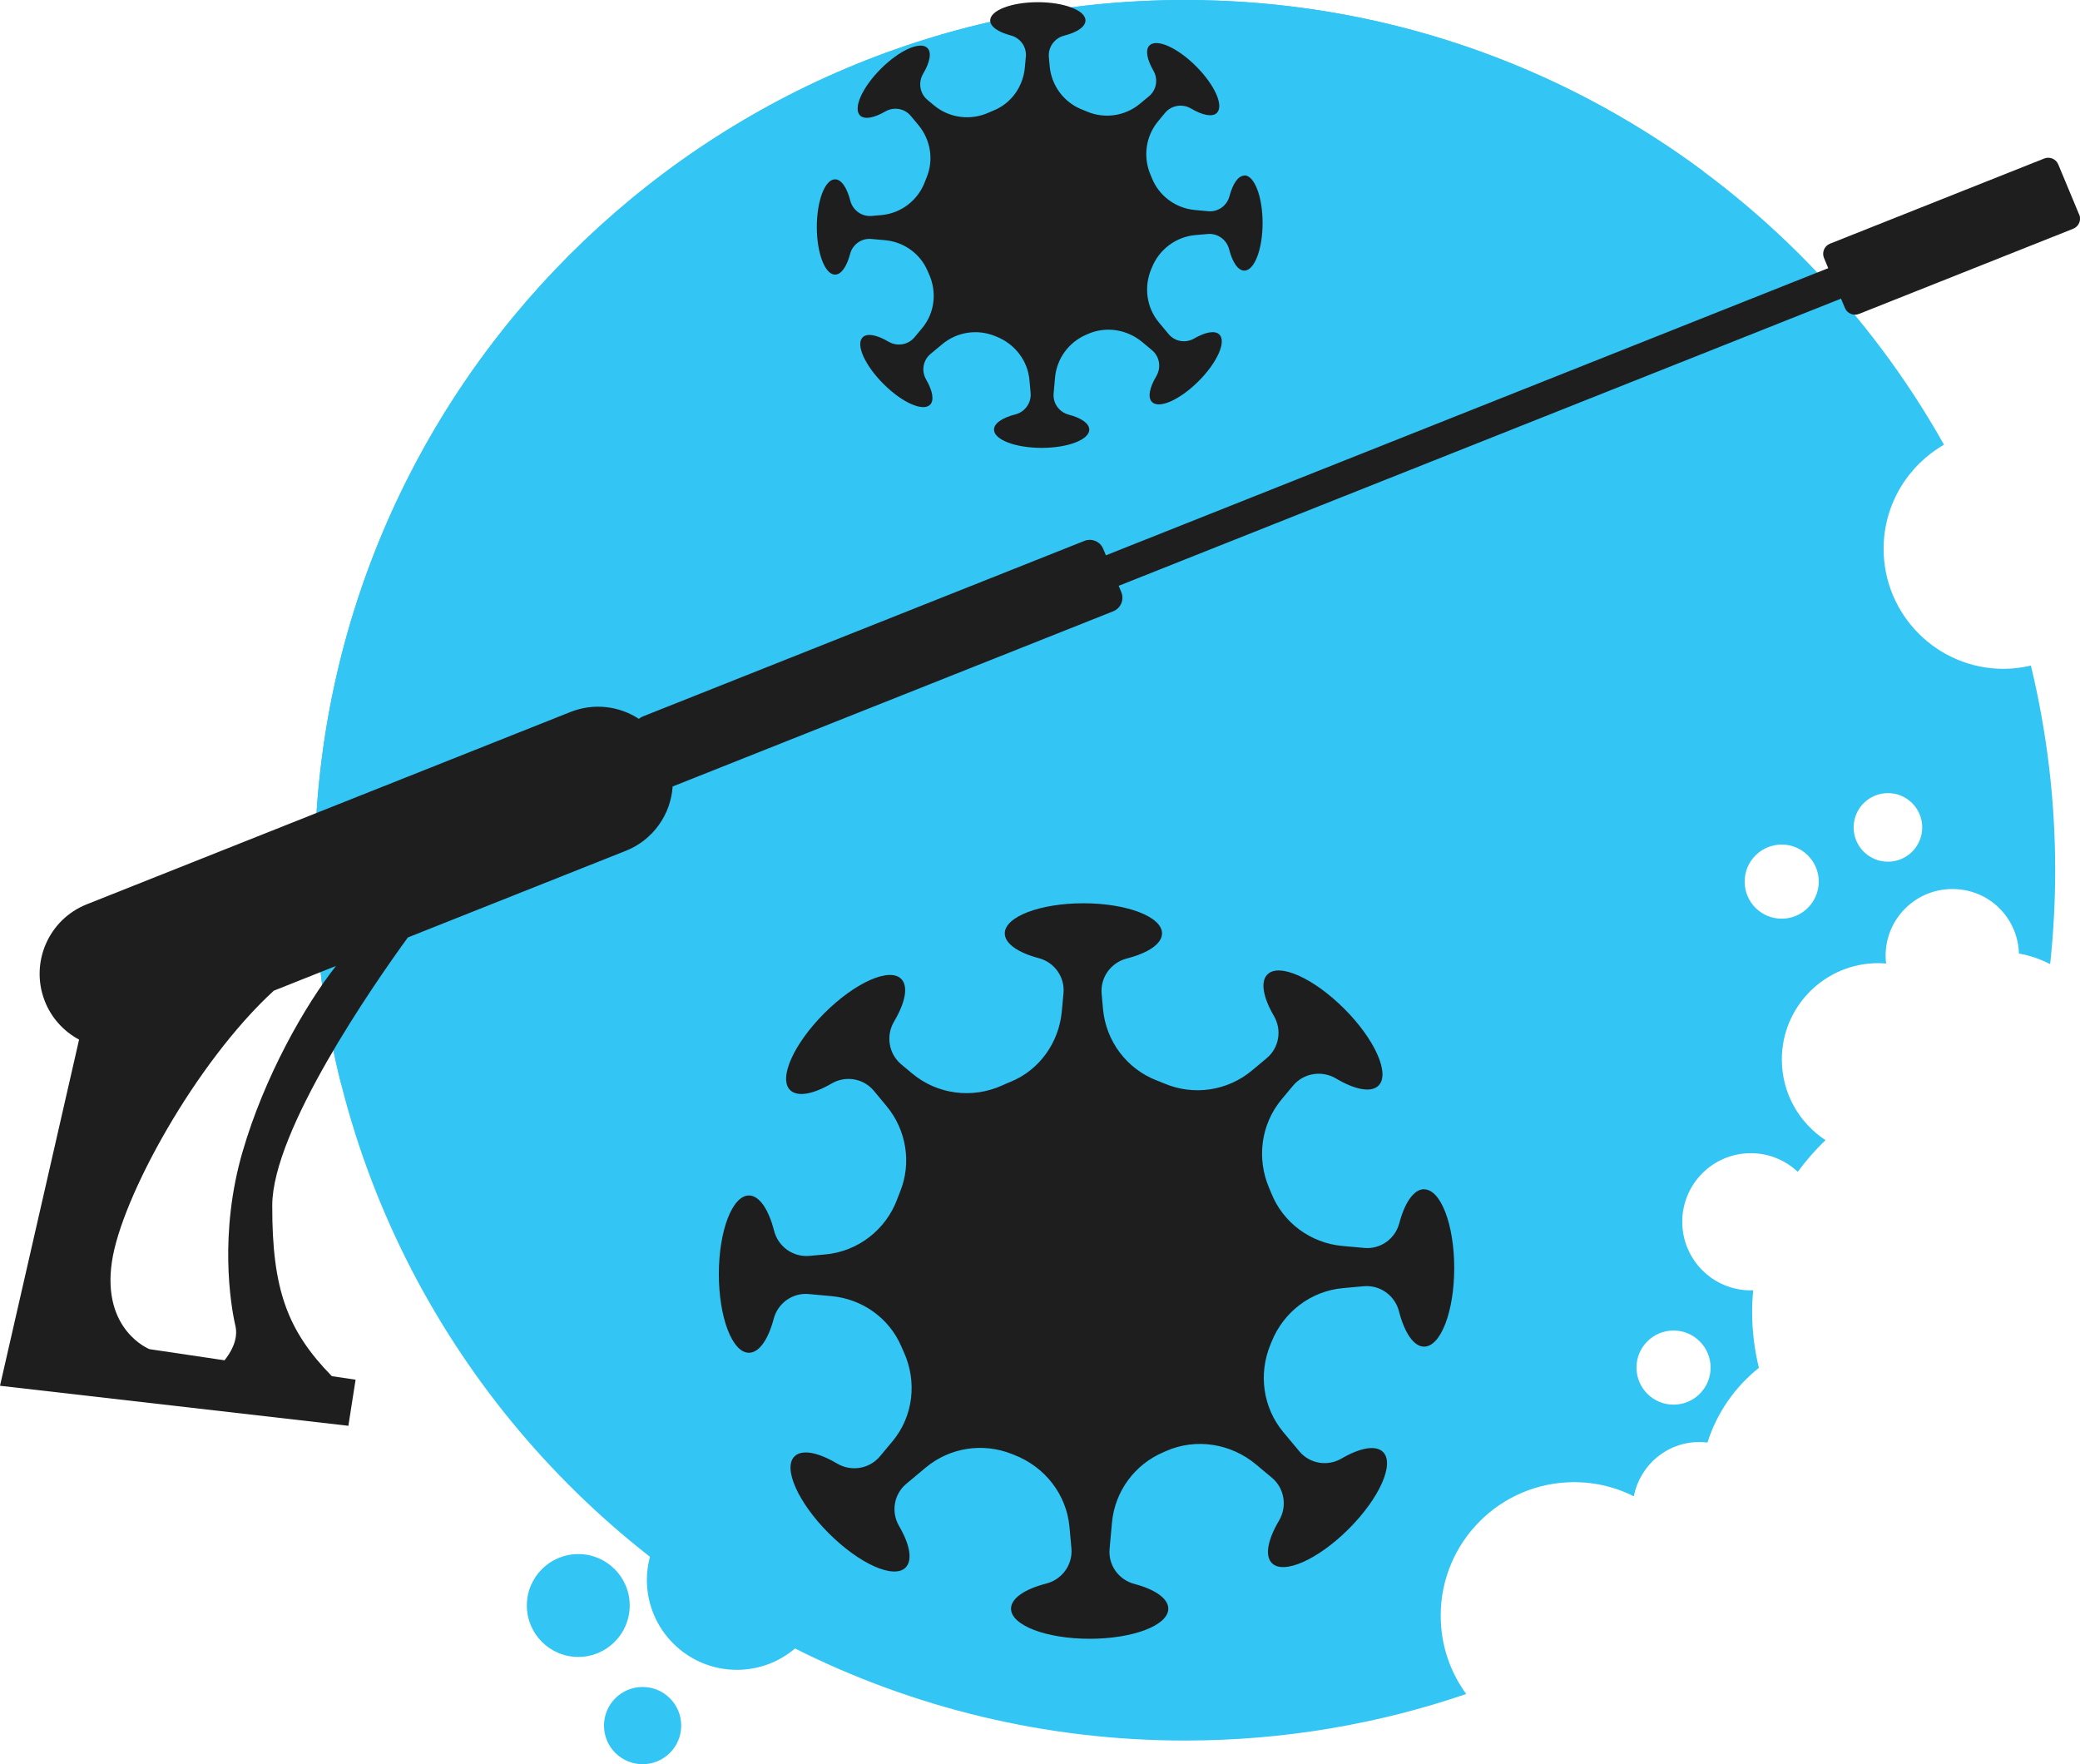
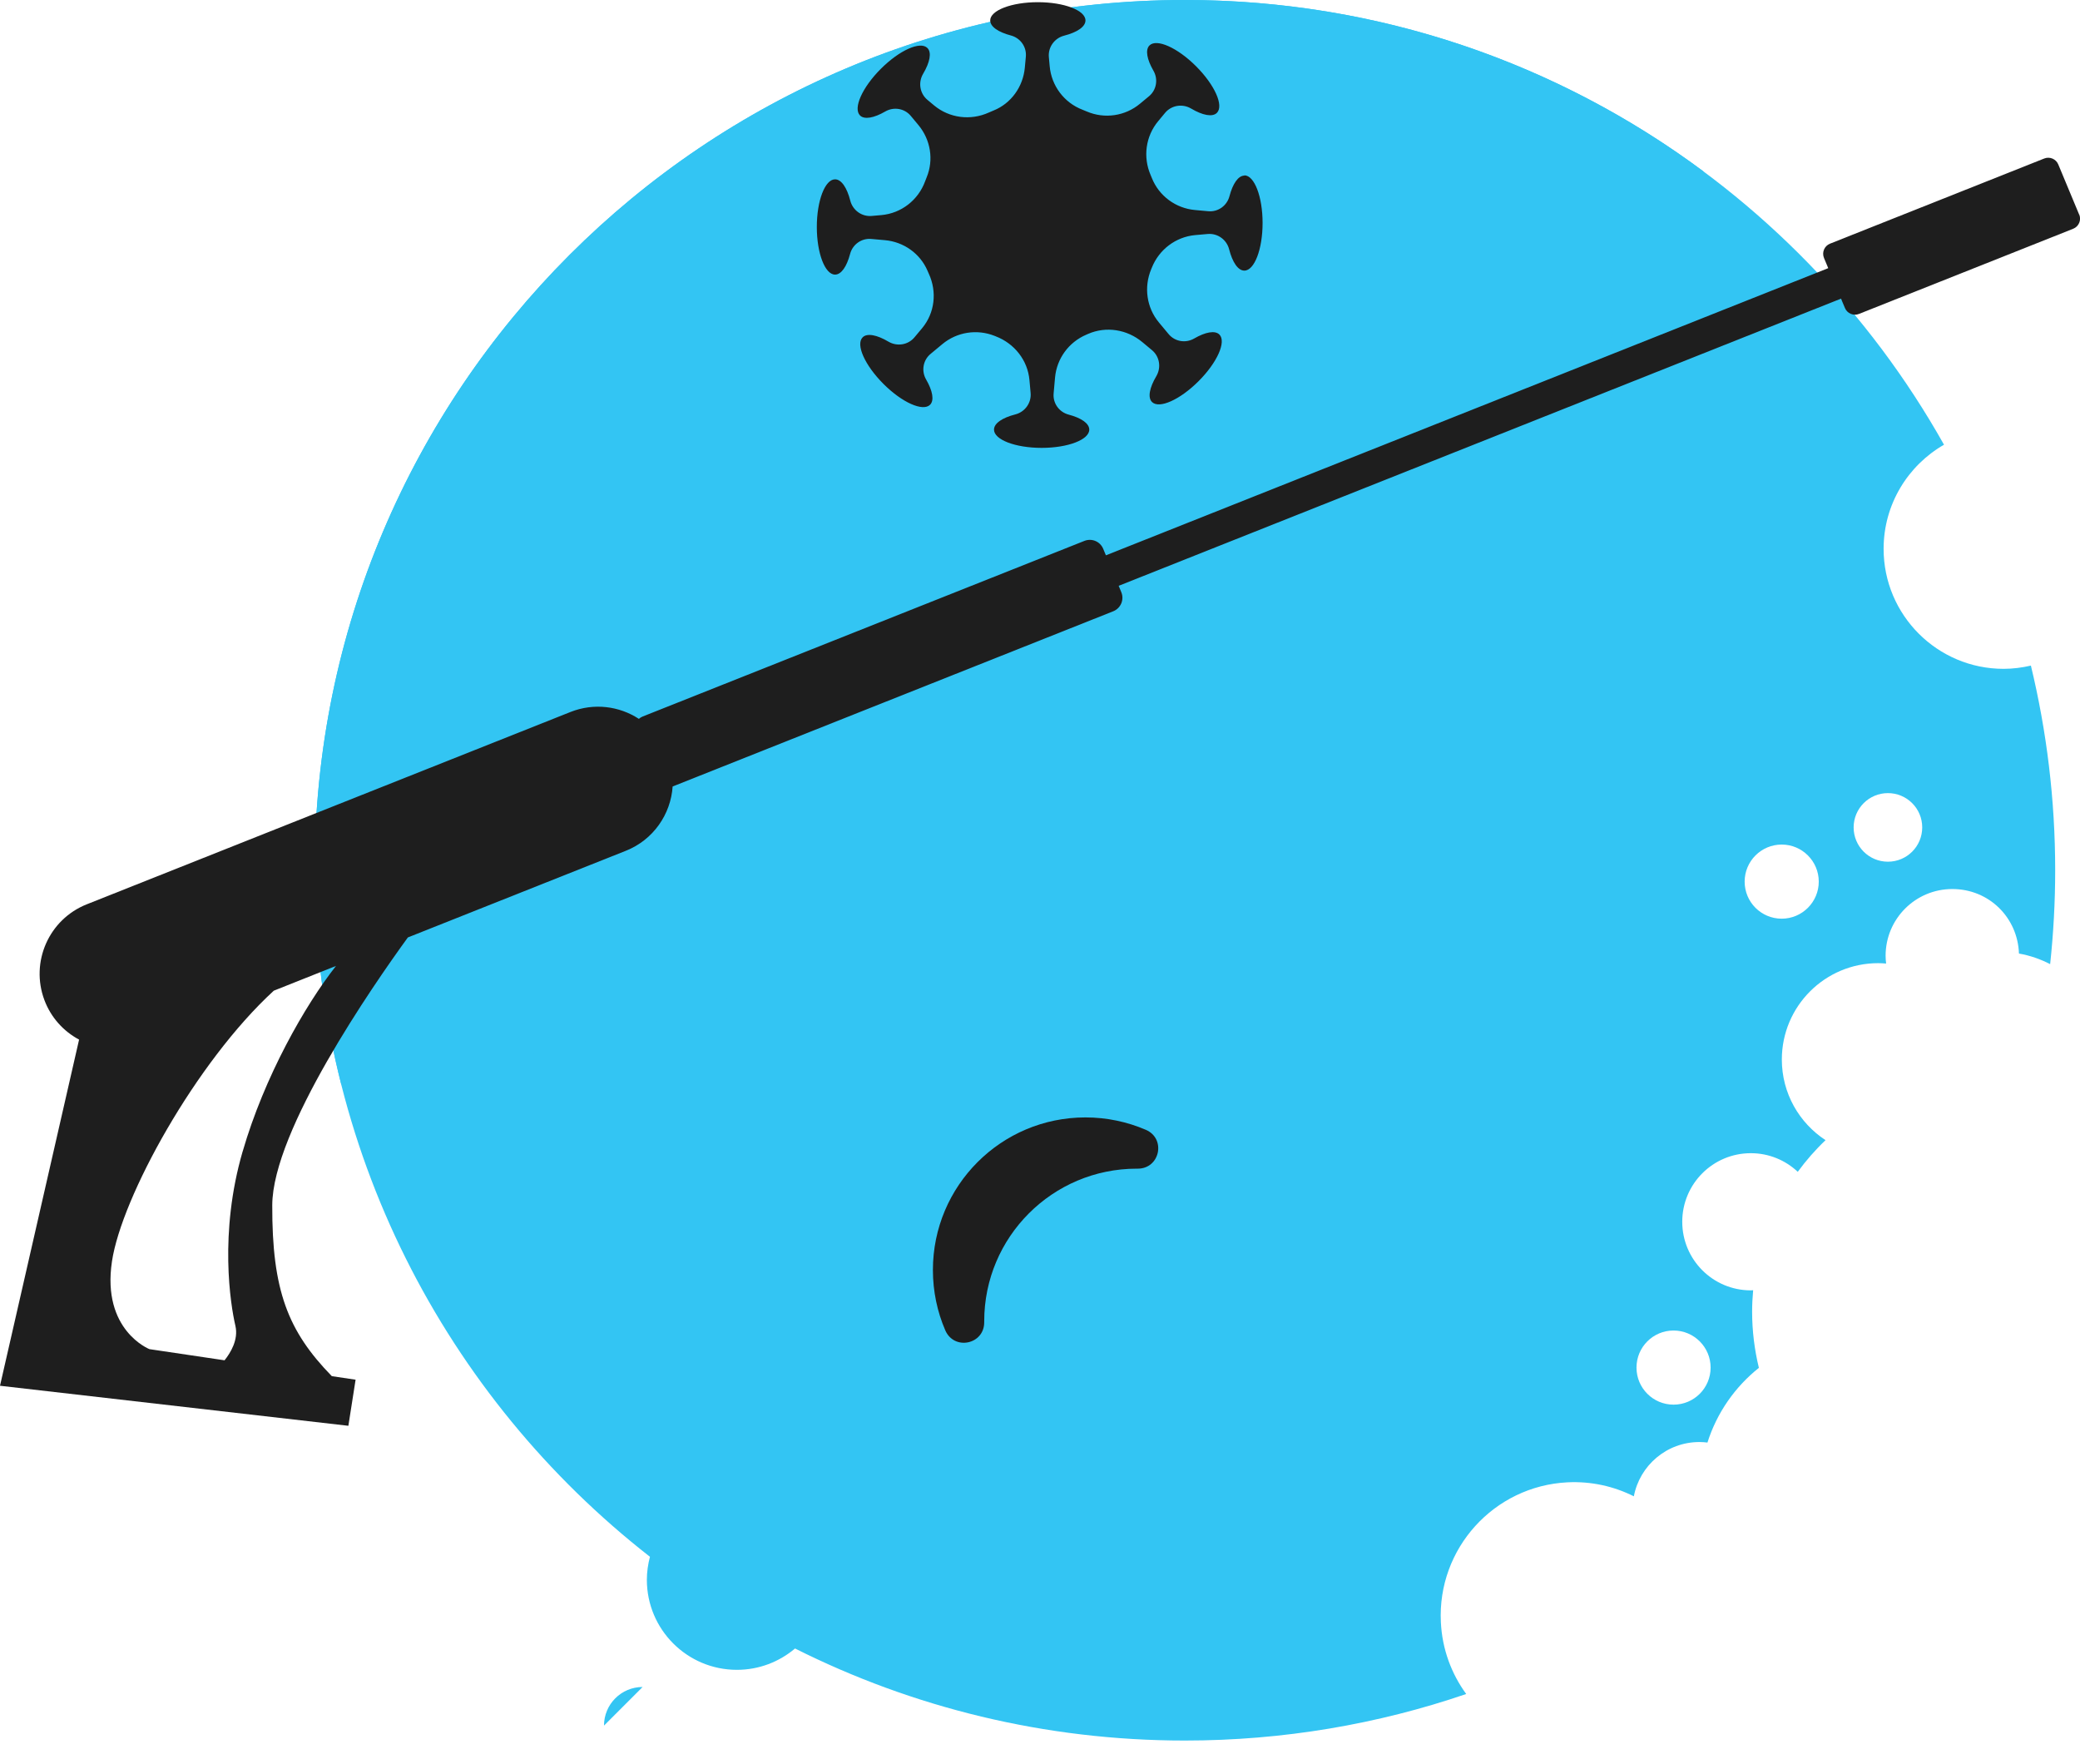
<svg xmlns="http://www.w3.org/2000/svg" viewBox="0 0 322.71 273.68">
  <defs>
    <style>
      .cls-1 {
        fill: #1e1e1e;
      }

      .cls-2 {
        isolation: isolate;
      }

      .cls-3, .cls-4 {
        fill: #33c5f3;
      }

      .cls-4 {
        mix-blend-mode: screen;
      }
    </style>
  </defs>
  <g class="cls-2">
    <g id="Layer_1">
      <g>
        <g>
          <path class="cls-3" d="M315.08,103.26c-1.36.31-2.76.5-4.22.5-10.28,0-18.62-8.34-18.62-18.62,0-6.91,3.78-12.94,9.37-16.15C278.49,27.82,234.41,0,183.83,0,109.27,0,48.82,60.45,48.82,135.01c0,43.27,20.36,81.79,52.02,106.5-.3,1.14-.48,2.34-.48,3.57,0,7.71,6.25,13.97,13.97,13.97,3.44,0,6.58-1.25,9.02-3.31,18.2,9.13,38.74,14.28,60.48,14.28,15.27,0,29.96-2.54,43.65-7.22-2.29-3.14-3.73-6.96-3.93-11.13-.57-11.42,8.23-21.14,19.65-21.71,3.69-.18,7.2.62,10.29,2.17.91-4.79,5.11-8.42,10.17-8.42.43,0,.84.03,1.25.08,1.46-4.62,4.28-8.64,7.98-11.59-.68-2.8-1.05-5.72-1.05-8.72,0-1.12.06-2.22.16-3.32-.12,0-.24.02-.36.02-5.88,0-10.64-4.76-10.64-10.64s4.76-10.64,10.64-10.64c2.82,0,5.38,1.1,7.28,2.89,1.29-1.76,2.73-3.41,4.31-4.91-4.08-2.67-6.78-7.27-6.78-12.51,0-8.26,6.69-14.95,14.95-14.95.41,0,.82.03,1.23.06-.05-.4-.08-.8-.08-1.21,0-5.72,4.63-10.35,10.35-10.35s10.15,4.45,10.34,10.01c1.72.3,3.34.87,4.84,1.64.51-4.78.78-9.64.78-14.56,0-10.94-1.31-21.57-3.77-31.76ZM265.4,212.16c0,3.18-2.57,5.75-5.75,5.75s-5.75-2.57-5.75-5.75,2.57-5.75,5.75-5.75,5.75,2.58,5.75,5.75ZM276.43,142.52c-3.18,0-5.75-2.57-5.75-5.75s2.58-5.75,5.75-5.75,5.75,2.58,5.75,5.75-2.58,5.75-5.75,5.75ZM292.91,133.68c-2.94,0-5.32-2.38-5.32-5.32s2.38-5.32,5.32-5.32,5.32,2.38,5.32,5.32-2.38,5.32-5.32,5.32Z" />
-           <path class="cls-3" d="M99.7,261.71c-3.31,0-5.99,2.68-5.99,5.99s2.68,5.99,5.99,5.99,5.99-2.68,5.99-5.99-2.68-5.99-5.99-5.99Z" />
-           <circle class="cls-3" cx="89.72" cy="249.07" r="7.98" />
+           <path class="cls-3" d="M99.7,261.71c-3.31,0-5.99,2.68-5.99,5.99Z" />
        </g>
        <path class="cls-4" d="M183.83,0C109.27,0,48.82,60.45,48.82,135.01c0,11.47,1.43,22.6,4.13,33.23,33.89-2.96,71.49-14.68,107.73-35.34,49.93-28.46,86.61-67.77,103.59-106.32C241.8,9.88,213.97,0,183.83,0Z" />
      </g>
      <path class="cls-1" d="M322.58,33.29l-3.24-7.78c-.35-.85-1.33-1.26-2.18-.92l-33.23,13.21c-.88.35-1.3,1.35-.94,2.22l.66,1.58-112.07,44.55-.42-1.01c-.47-1.14-1.77-1.68-2.91-1.23l-68.55,27.25c-.22.09-.41.21-.58.36-3.04-1.98-6.96-2.51-10.6-1.07l-75.06,29.84c-5.87,2.33-8.79,8.94-6.57,14.86,1.03,2.74,2.99,4.85,5.38,6.13L0,214.98l54.05,6.21,1.12-7.15-3.69-.55c-6.82-7-9.28-13.31-9.24-26.51.03-11.62,15.64-34.12,21.04-41.55l33.81-13.44c4.28-1.7,6.98-5.67,7.27-9.98l68.36-27.18c1.17-.47,1.73-1.8,1.25-2.96l-.41-.99,112.07-44.55.61,1.45c.35.85,1.33,1.26,2.18.92l33.23-13.21c.88-.35,1.3-1.35.94-2.22ZM37.64,178.65c-3.68,12.65-1.88,23.76-1.12,27.02.51,2.17-.77,4.22-1.68,5.36l-11.65-1.73s-7.43-2.9-5.82-13.61c1.49-9.94,12.98-30.87,25.11-42l9.65-3.84c-4.81,6.1-11.11,17.16-14.48,28.78Z" />
      <g>
-         <path class="cls-1" d="M220.94,184.49c-1.59,0-3,2.09-3.84,5.27-.64,2.43-2.92,4.07-5.43,3.84l-3.41-.31c-4.92-.45-9.19-3.6-11.02-8.19-.1-.26-.21-.51-.32-.77-1.99-4.61-1.29-9.93,1.93-13.79l1.77-2.12c1.64-1.96,4.46-2.41,6.66-1.11,2.91,1.73,5.45,2.25,6.6,1.1,1.82-1.82-.56-7.16-5.32-11.92-4.76-4.76-10.1-7.15-11.92-5.32-1.13,1.13-.65,3.6,1.01,6.44,1.27,2.18.81,4.94-1.12,6.55l-2.3,1.92c-3.8,3.17-9.05,3.94-13.6,2-.37-.16-.74-.31-1.12-.45-4.69-1.79-7.93-6.11-8.38-11.11l-.21-2.34c-.23-2.55,1.44-4.86,3.92-5.49,3.28-.84,5.45-2.27,5.45-3.89,0-2.58-5.46-4.67-12.2-4.67s-12.2,2.09-12.2,4.67c0,1.59,2.09,3,5.27,3.84,2.43.64,4.07,2.92,3.84,5.43l-.26,2.83c-.44,4.84-3.48,9.12-7.98,10.94-.41.17-.83.34-1.23.53-4.64,2.12-10.08,1.44-14-1.83l-1.7-1.42c-1.96-1.64-2.41-4.46-1.11-6.66,1.73-2.91,2.25-5.45,1.1-6.6-1.82-1.82-7.16.56-11.92,5.32-4.76,4.76-7.15,10.1-5.32,11.92,1.13,1.13,3.6.65,6.44-1.01,2.18-1.27,4.94-.81,6.55,1.12l1.96,2.36c3.1,3.72,3.94,8.85,2.11,13.33-.14.35-.28.7-.41,1.06-1.76,4.81-6.11,8.19-11.21,8.65l-2.44.22c-2.55.23-4.86-1.44-5.49-3.92-.84-3.28-2.27-5.45-3.89-5.45-2.58,0-4.67,5.46-4.67,12.2s2.09,12.2,4.67,12.2c1.59,0,3-2.09,3.84-5.27.64-2.43,2.92-4.07,5.43-3.84l3.51.32c4.77.43,8.98,3.4,10.86,7.81.11.26.23.53.35.79,2.13,4.62,1.53,10.03-1.73,13.94l-1.94,2.32c-1.64,1.96-4.46,2.41-6.66,1.11-2.91-1.73-5.45-2.25-6.6-1.1-1.82,1.82.56,7.16,5.32,11.92,4.76,4.76,10.1,7.15,11.92,5.32,1.13-1.13.65-3.6-1.01-6.44-1.27-2.18-.81-4.94,1.12-6.55l3.03-2.53c3.72-3.1,8.84-3.89,13.34-2.1.11.04.22.09.33.13,4.77,1.83,8.16,6.12,8.62,11.2l.3,3.29c.23,2.55-1.44,4.86-3.92,5.49-3.28.84-5.45,2.27-5.45,3.89,0,2.58,5.46,4.67,12.2,4.67s12.2-2.09,12.2-4.67c0-1.59-2.09-3-5.27-3.84-2.43-.64-4.07-2.92-3.84-5.43l.37-4.07c.44-4.85,3.52-9.04,8-10.94.14-.06.27-.12.41-.18,4.63-2.04,10.03-1.17,13.92,2.07l2.48,2.07c1.96,1.64,2.41,4.46,1.11,6.66-1.73,2.91-2.25,5.45-1.1,6.6,1.82,1.82,7.16-.56,11.92-5.32,4.76-4.76,7.15-10.1,5.32-11.92-1.13-1.13-3.6-.65-6.44,1.01-2.18,1.27-4.94.81-6.55-1.12l-2.48-2.97c-3.17-3.8-3.89-9.03-2-13.6.05-.13.11-.26.16-.39,1.85-4.65,6.11-7.91,11.1-8.36l3.2-.29c2.55-.23,4.86,1.44,5.49,3.92.84,3.28,2.27,5.45,3.89,5.45,2.58,0,4.67-5.46,4.67-12.2s-2.09-12.2-4.67-12.2Z" />
        <path class="cls-1" d="M177.77,175.27c3.18,1.37,2.2,6.05-1.27,6.03-.04,0-.09,0-.13,0-13.07,0-23.67,10.6-23.67,23.67,0,.05,0,.09,0,.14.02,3.47-4.66,4.45-6.04,1.27-1.24-2.87-1.92-6.04-1.92-9.36,0-13.07,10.59-23.67,23.67-23.67,3.32,0,6.49.69,9.36,1.92Z" />
      </g>
      <g>
        <path class="cls-1" d="M193.08,27.24c-.97,0-1.82,1.26-2.33,3.2-.39,1.48-1.77,2.47-3.29,2.33l-2.07-.19c-2.98-.27-5.57-2.18-6.68-4.96-.06-.16-.13-.31-.19-.46-1.21-2.79-.78-6.02,1.17-8.36l1.07-1.29c.99-1.19,2.7-1.46,4.04-.67,1.77,1.05,3.31,1.36,4,.67,1.11-1.11-.34-4.34-3.23-7.23-2.89-2.89-6.12-4.33-7.23-3.23-.68.68-.39,2.18.61,3.91.77,1.32.49,3-.68,3.97l-1.4,1.16c-2.3,1.92-5.49,2.39-8.25,1.21-.22-.1-.45-.19-.68-.28-2.84-1.09-4.81-3.71-5.08-6.74l-.13-1.42c-.14-1.54.88-2.95,2.38-3.33,1.99-.51,3.3-1.37,3.3-2.36,0-1.56-3.31-2.83-7.39-2.83s-7.39,1.27-7.39,2.83c0,.97,1.26,1.82,3.2,2.33,1.48.39,2.47,1.77,2.33,3.29l-.16,1.72c-.27,2.93-2.11,5.53-4.84,6.63-.25.1-.5.21-.75.32-2.82,1.28-6.11.87-8.49-1.11l-1.03-.86c-1.19-.99-1.46-2.7-.67-4.04,1.05-1.77,1.36-3.31.67-4-1.11-1.11-4.34.34-7.23,3.23-2.89,2.89-4.33,6.12-3.23,7.23.68.68,2.18.39,3.91-.61,1.32-.77,3-.49,3.97.68l1.19,1.43c1.88,2.26,2.39,5.37,1.28,8.08-.09.21-.17.43-.25.64-1.07,2.92-3.71,4.97-6.8,5.24l-1.48.13c-1.54.14-2.95-.88-3.33-2.38-.51-1.99-1.37-3.3-2.36-3.3-1.56,0-2.83,3.31-2.83,7.39s1.27,7.39,2.83,7.39c.97,0,1.82-1.26,2.33-3.2.39-1.48,1.77-2.47,3.29-2.33l2.13.19c2.89.26,5.44,2.06,6.59,4.73.07.16.14.32.21.48,1.29,2.8.93,6.08-1.05,8.45l-1.18,1.41c-.99,1.19-2.7,1.46-4.04.67-1.77-1.05-3.31-1.36-4-.67-1.11,1.11.34,4.34,3.23,7.23,2.89,2.89,6.12,4.33,7.23,3.23.68-.68.39-2.18-.61-3.91-.77-1.32-.49-3,.68-3.97l1.84-1.53c2.26-1.88,5.36-2.36,8.09-1.28.07.03.13.05.2.08,2.89,1.11,4.95,3.71,5.22,6.79l.18,1.99c.14,1.54-.88,2.95-2.38,3.33-1.99.51-3.3,1.37-3.3,2.36,0,1.56,3.31,2.83,7.39,2.83s7.39-1.27,7.39-2.83c0-.97-1.26-1.82-3.2-2.33-1.48-.39-2.47-1.77-2.33-3.29l.22-2.47c.27-2.94,2.13-5.48,4.85-6.64.08-.04.17-.07.25-.11,2.81-1.24,6.08-.71,8.44,1.26l1.5,1.25c1.19.99,1.46,2.7.67,4.04-1.05,1.77-1.36,3.31-.67,4,1.11,1.11,4.34-.34,7.23-3.23,2.89-2.89,4.33-6.12,3.23-7.23-.68-.68-2.18-.39-3.91.61-1.32.77-3,.49-3.97-.68l-1.5-1.8c-1.92-2.3-2.36-5.48-1.21-8.25.03-.08.07-.16.1-.24,1.12-2.82,3.71-4.79,6.73-5.07l1.94-.17c1.54-.14,2.95.88,3.33,2.38.51,1.99,1.37,3.3,2.36,3.3,1.56,0,2.83-3.31,2.83-7.39s-1.27-7.39-2.83-7.39Z" />
        <path class="cls-1" d="M166.91,21.65c1.93.83,1.33,3.67-.77,3.66-.03,0-.05,0-.08,0-7.93,0-14.35,6.43-14.35,14.35,0,.03,0,.06,0,.08.01,2.1-2.83,2.7-3.66.77-.75-1.74-1.17-3.66-1.17-5.68,0-7.92,6.42-14.35,14.35-14.35,2.02,0,3.93.42,5.67,1.17Z" />
      </g>
    </g>
  </g>
</svg>